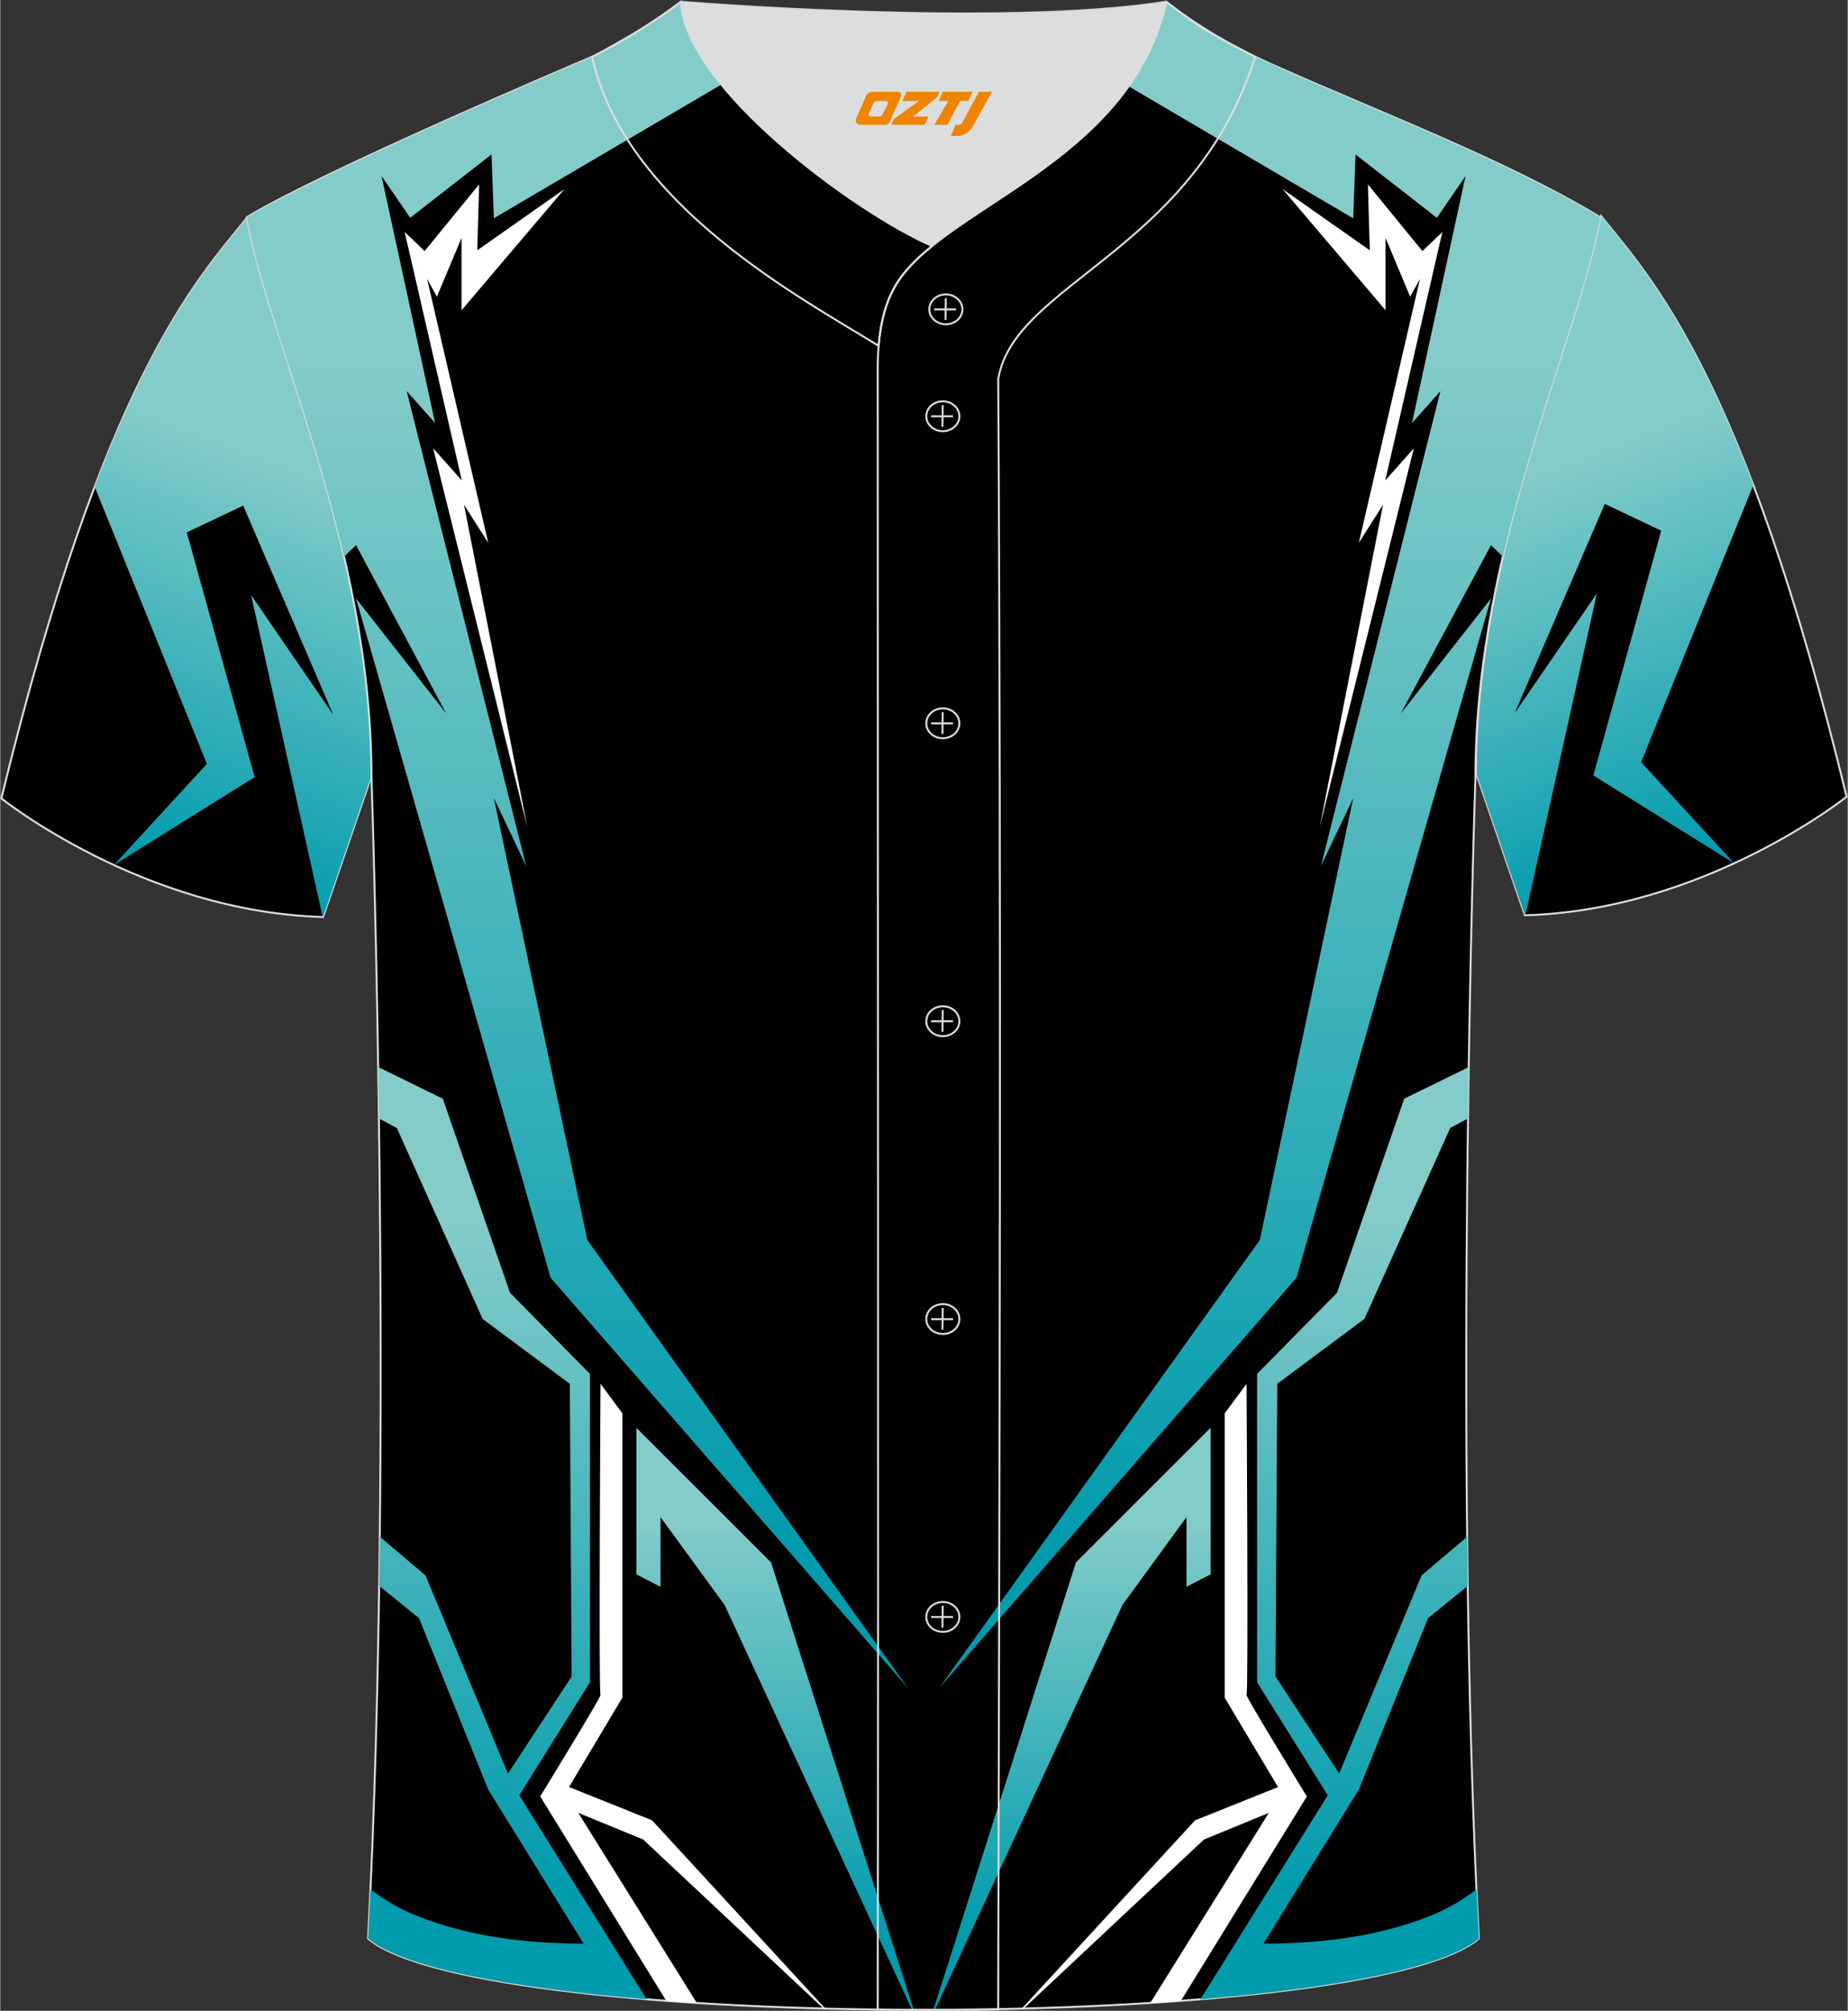
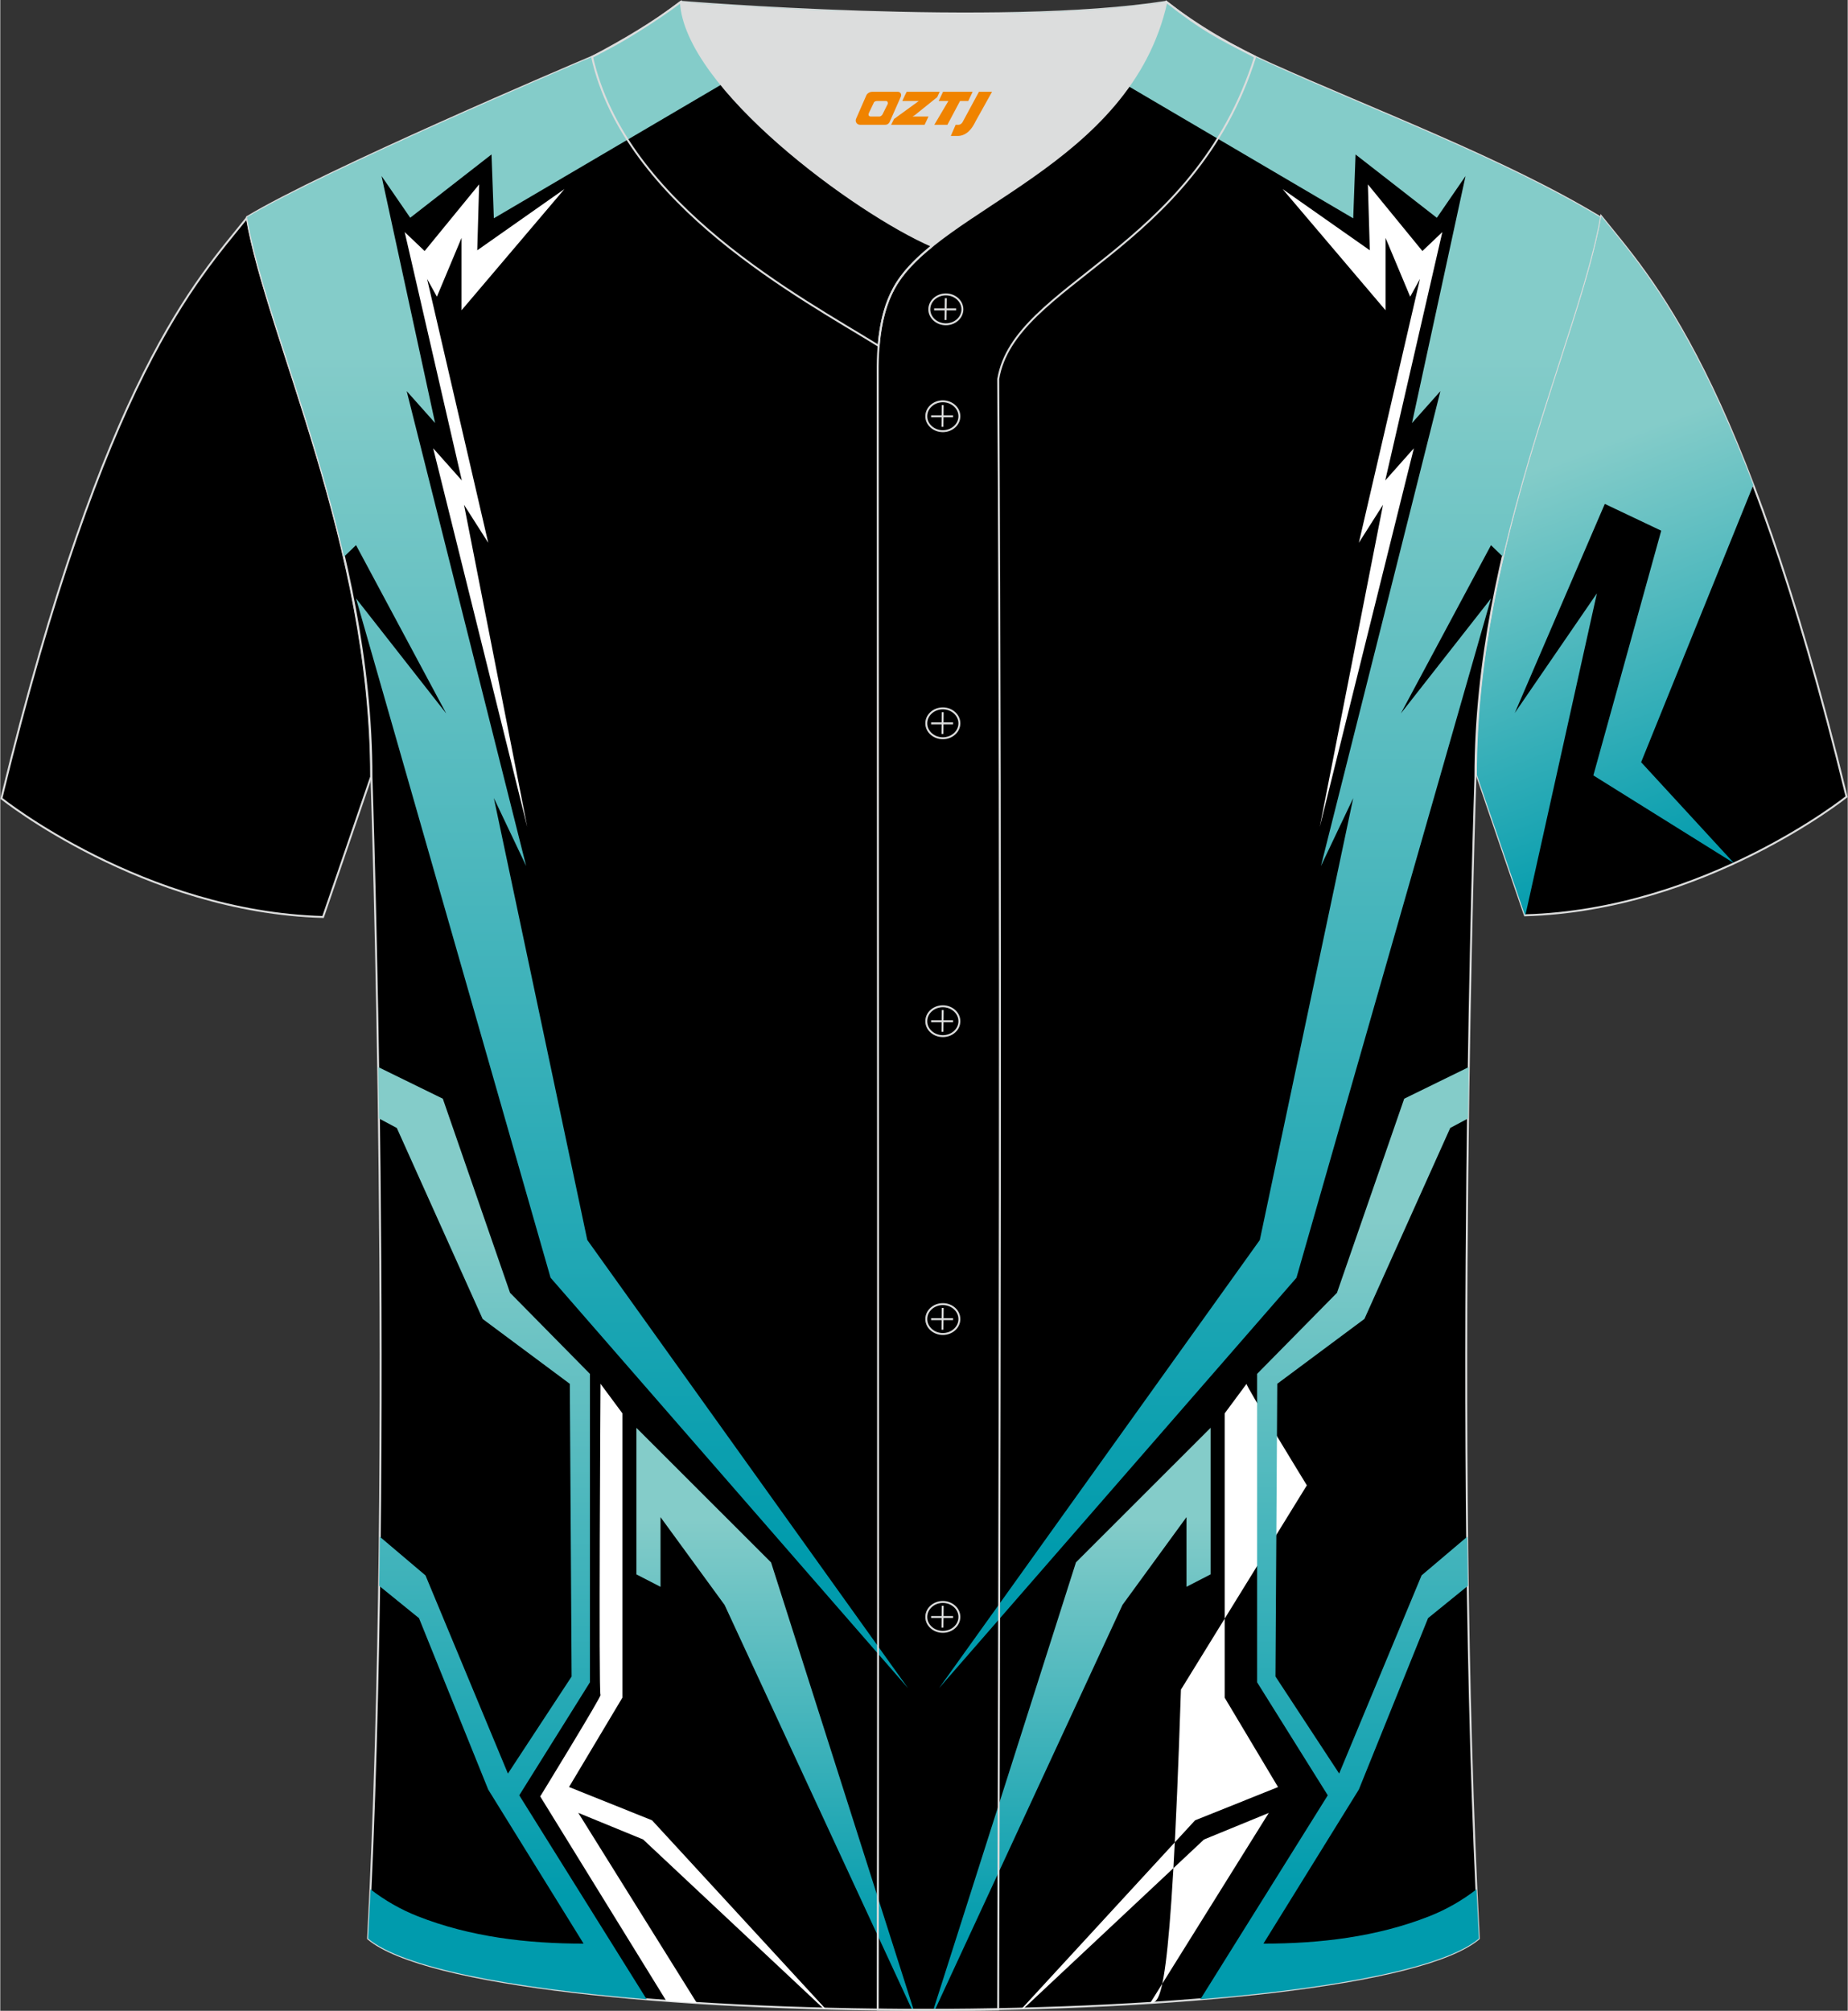
<svg xmlns="http://www.w3.org/2000/svg" version="1.1" id="图层_1" x="0px" y="0px" width="380.86px" height="414.34px" viewBox="0 0 380.85 414.45" enable-background="new 0 0 380.85 414.45" xml:space="preserve">
  <rect x="0" y="0" width="380.85" height="414.45" fill="#333333" stroke="none" />
  <g>
    <path fill-rule="evenodd" clip-rule="evenodd" stroke="#DCDDDD" stroke-width="0.401" stroke-miterlimit="22.926" d="M50.83,44.92   c-10.26,12.83-29.4,32.47-50.6,119.64c0,0,29.23,23.41,66.31,24.44c0,0,7.17-20.85,9.91-28.89C76.45,112.24,55.12,69.7,50.83,44.92   z" />
    <linearGradient id="SVGID_1_" gradientUnits="userSpaceOnUse" x1="61.578" y1="96.07" x2="29.931" y2="178.8">
      <stop offset="0" style="stop-color:#84CCC9" />
      <stop offset="1" style="stop-color:#009BAD" />
    </linearGradient>
-     <path fill-rule="evenodd" clip-rule="evenodd" fill="url(#SVGID_1_)" d="M19.46,100.32l23.13,57.13l-19.17,20.83h0l29.02-18.11   l-13.99-50.44l11.63-5.52l18.55,43.08l-16.92-24.65l14.74,66.34l0,0l0.18-0.26c0.83-2.42,7.26-21.12,9.82-28.63   c0-47.86-21.33-90.4-25.62-115.19C43.81,53.7,32.62,65.68,19.46,100.32z" />
  </g>
  <g>
    <path fill-rule="evenodd" clip-rule="evenodd" stroke="#DCDDDD" stroke-width="0.401" stroke-miterlimit="22.926" d="   M330.02,44.57c10.26,12.83,29.4,32.47,50.6,119.64c0,0-29.23,23.41-66.31,24.44c0,0-7.17-20.85-9.91-28.89   C304.4,111.89,325.73,69.35,330.02,44.57z" />
    <linearGradient id="SVGID_2_" gradientUnits="userSpaceOnUse" x1="-489.824" y1="95.721" x2="-521.47" y2="178.451" gradientTransform="matrix(-1 0 0 1 -170.551 0)">
      <stop offset="0" style="stop-color:#84CCC9" />
      <stop offset="1" style="stop-color:#009BAD" />
    </linearGradient>
    <path fill-rule="evenodd" clip-rule="evenodd" fill="url(#SVGID_2_)" d="M361.39,99.97l-23.13,57.13l19.17,20.83h0l-29.02-18.11   l13.99-50.44l-11.63-5.52l-18.55,43.08l16.92-24.65l-14.74,66.34l0,0l-0.18-0.26c-0.83-2.42-7.26-21.12-9.82-28.63   c0-47.86,21.33-90.4,25.62-115.19C337.04,53.35,348.23,65.33,361.39,99.97z" />
  </g>
  <path fill-rule="evenodd" clip-rule="evenodd" stroke="#DCDDDD" stroke-width="0.401" stroke-linecap="round" stroke-linejoin="round" stroke-miterlimit="22.926" d="  M75.82,399.56c5.4-101.72,0.7-239.38,0.7-239.38c0-47.96-21.39-90.57-25.68-115.42c15.82-9.55,66.93-31.26,71.12-33.04  c6.4-2.7,12.79-7.19,18.33-11.35c0,0,65.62,5.43,100.08,0c6.47,5.05,13.95,9.4,21.47,12.78c21.91,9.84,48.18,19.68,67.94,31.6  c-4.3,24.84-25.68,67.46-25.68,115.42c0,0-4.69,137.64,0.7,239.38C281.6,419.14,99.05,419.14,75.82,399.56z" />
  <path fill-rule="evenodd" clip-rule="evenodd" fill="#FFFFFF" d="M143.59,412.83l-24.43-39.18l13.36,5.48l37.17,34.84l0.38,0.01  l-35.71-38.8l-17.11-6.86l11-18.42v-58.6l-4.51-6.09c0,0-0.4,64.13,0,64.13c0.4,0-12.43,20.92-12.43,20.92l25.97,42.11  C139.36,412.55,141.46,412.69,143.59,412.83z" />
  <linearGradient id="SVGID_3_" gradientUnits="userSpaceOnUse" x1="159.719" y1="313.125" x2="159.719" y2="399.868">
    <stop offset="0" style="stop-color:#84CCC9" />
    <stop offset="1" style="stop-color:#009BAD" />
  </linearGradient>
  <polygon fill-rule="evenodd" clip-rule="evenodd" fill="url(#SVGID_3_)" points="187.97,414.24 149.32,330.8 136.11,312.7   136.11,327.06 131.14,324.5 131.14,294.29 158.9,322.03 188.29,414.24 " />
  <linearGradient id="SVGID_4_" gradientUnits="userSpaceOnUse" x1="104.539" y1="250.947" x2="104.539" y2="390.98">
    <stop offset="0" style="stop-color:#84CCC9" />
    <stop offset="1" style="stop-color:#009BAD" />
  </linearGradient>
  <path fill-rule="evenodd" clip-rule="evenodd" fill="url(#SVGID_4_)" d="M78.07,230.53l3.68,1.96l17.69,39.36l17.97,13.37  l0.37,60.33l-13.13,20l-16.99-40.84l-9.42-7.98c-0.04,3.37-0.08,6.75-0.13,10.13l8.21,6.66l14.27,35.33l19.66,31.75  c-11.51,0-23.31-1.35-34.21-5.65c-3.52-1.39-6.73-3.24-9.72-5.54c-0.16,3.42-0.32,6.8-0.5,10.15c7.15,6.02,29.39,10.19,57.43,12.51  l-26.26-42.04l14.57-23.3v-63.56l-16.47-16.71l-13.86-40.01l-13.32-6.52C77.97,223.36,78.02,226.9,78.07,230.53z" />
  <polygon fill-rule="evenodd" clip-rule="evenodd" fill="#FFFFFF" points="116.31,38.96 95.09,63.95 95.09,49.03 90.01,61.15   87.99,57.49 100.59,111.87 95.6,104.04 108.64,170.44 89.24,92.39 95.15,99.03 83.37,47.83 87.48,51.74 98.72,38 98.33,51.59 " />
-   <path fill-rule="evenodd" clip-rule="evenodd" fill="#FFFFFF" d="M237.07,412.83l24.43-39.17l-13.36,5.48l-37.17,34.84l-0.38,0.01  l35.71-38.8l17.11-6.86l-11-18.42v-58.6l4.51-6.09c0,0,0.4,64.13,0,64.13c-0.4,0,12.43,20.92,12.43,20.92l-25.96,42.11  C241.3,412.54,239.2,412.69,237.07,412.83z" />
+   <path fill-rule="evenodd" clip-rule="evenodd" fill="#FFFFFF" d="M237.07,412.83l24.43-39.17l-13.36,5.48l-37.17,34.84l-0.38,0.01  l35.71-38.8l17.11-6.86l-11-18.42v-58.6l4.51-6.09c-0.4,0,12.43,20.92,12.43,20.92l-25.96,42.11  C241.3,412.54,239.2,412.69,237.07,412.83z" />
  <linearGradient id="SVGID_5_" gradientUnits="userSpaceOnUse" x1="190.328" y1="73.046" x2="190.328" y2="320.602">
    <stop offset="0" style="stop-color:#84CCC9" />
    <stop offset="1" style="stop-color:#009BAD" />
  </linearGradient>
  <path fill-rule="evenodd" clip-rule="evenodd" fill="url(#SVGID_5_)" d="M193.52,347.96l73.69-84.6l40.1-140.01l-18.59,23.71  l18.59-34.69l2.45,2.37c6.65-28.79,17.16-53.35,20.04-69.97c-19.76-11.93-46.04-21.76-67.94-31.6c-7.52-3.38-15-7.73-21.47-12.78  c-9.45,1.49-21.25,2.16-33.39,2.35l71.91,42.26l0.48-13.16l16.76,13.05l5.91-8.6L291.02,87.2l5.86-6.58l-24.63,97.88l6.66-14.01  l-19.26,91.09L193.52,347.96L193.52,347.96z M70.88,114.73l2.46-2.37l18.59,34.69l-18.59-23.71l40.1,140.01l73.69,84.6l-66.12-92.38  l-19.26-91.09l6.66,14.01L83.78,80.61l5.86,6.58L78.6,36.28l5.91,8.6l16.76-13.05l0.48,13.16l72.63-42.68  c-19.25-0.7-34.07-1.93-34.07-1.93c-5.55,4.16-11.94,8.66-18.33,11.35c-4.19,1.78-55.31,23.49-71.12,33.04  C53.71,61.38,64.23,85.94,70.88,114.73z" />
  <polygon fill-rule="evenodd" clip-rule="evenodd" fill="#FFFFFF" points="264.34,38.96 285.57,63.95 285.57,49.03 290.65,61.15   292.67,57.49 280.07,111.87 285.05,104.04 272.01,170.44 291.41,92.39 285.51,99.03 297.28,47.83 293.17,51.74 281.93,38   282.33,51.59 " />
  <path fill-rule="evenodd" clip-rule="evenodd" fill="none" stroke="#DCDDDD" stroke-width="0.401" stroke-miterlimit="22.926" d="  M140.31,0.39c-5.9,4.42-11.8,7.9-18.31,11.34c6.84,30.54,43.28,49.78,59.07,59.55c0.43-5.18,1.57-9.01,3.21-11.96  c1.68-3.07,4.41-5.87,7.8-8.62C176.28,43.85,141.19,18.04,140.31,0.39z" />
  <path fill-rule="evenodd" clip-rule="evenodd" fill="#DCDDDD" d="M192.09,50.71c14.82-11.99,42.18-22.85,48.29-50.32  c-34.46,5.43-100.08,0-100.08,0C141.19,18.04,176.29,43.85,192.09,50.71z" />
  <g>
    <g>
      <path fill-rule="evenodd" clip-rule="evenodd" fill="none" stroke="#DCDDDD" stroke-width="0.401" stroke-miterlimit="22.926" d="    M194.93,66.84c1.88,0,3.41-1.38,3.41-3.08c0-1.71-1.54-3.08-3.41-3.08c-1.88,0-3.41,1.38-3.41,3.08    C191.52,65.46,193.06,66.84,194.93,66.84z" />
      <line fill-rule="evenodd" clip-rule="evenodd" fill="none" stroke="#DCDDDD" stroke-width="0.401" stroke-miterlimit="22.926" x1="194.92" y1="61.46" x2="194.86" y2="65.95" />
      <line fill-rule="evenodd" clip-rule="evenodd" fill="none" stroke="#DCDDDD" stroke-width="0.401" stroke-miterlimit="22.926" x1="192.51" y1="63.77" x2="197.05" y2="63.77" />
    </g>
    <g>
      <path fill-rule="evenodd" clip-rule="evenodd" fill="none" stroke="#DCDDDD" stroke-width="0.401" stroke-miterlimit="22.926" d="    M194.31,88.87c1.88,0,3.41-1.38,3.41-3.08c0-1.69-1.54-3.08-3.41-3.08c-1.88,0-3.41,1.38-3.41,3.08    C190.89,87.49,192.42,88.87,194.31,88.87z" />
      <line fill-rule="evenodd" clip-rule="evenodd" fill="none" stroke="#DCDDDD" stroke-width="0.401" stroke-miterlimit="22.926" x1="194.28" y1="83.5" x2="194.23" y2="87.98" />
      <line fill-rule="evenodd" clip-rule="evenodd" fill="none" stroke="#DCDDDD" stroke-width="0.401" stroke-miterlimit="22.926" x1="191.89" y1="85.8" x2="196.42" y2="85.8" />
    </g>
    <g>
      <path fill-rule="evenodd" clip-rule="evenodd" fill="none" stroke="#DCDDDD" stroke-width="0.401" stroke-miterlimit="22.926" d="    M194.31,152.16c1.88,0,3.41-1.38,3.41-3.08c0-1.69-1.54-3.08-3.41-3.08c-1.88,0-3.41,1.38-3.41,3.08    C190.89,150.78,192.42,152.16,194.31,152.16z" />
      <line fill-rule="evenodd" clip-rule="evenodd" fill="none" stroke="#DCDDDD" stroke-width="0.401" stroke-miterlimit="22.926" x1="194.28" y1="146.79" x2="194.23" y2="151.28" />
      <line fill-rule="evenodd" clip-rule="evenodd" fill="none" stroke="#DCDDDD" stroke-width="0.401" stroke-miterlimit="22.926" x1="191.89" y1="149.09" x2="196.42" y2="149.09" />
    </g>
    <g>
      <path fill-rule="evenodd" clip-rule="evenodd" fill="none" stroke="#DCDDDD" stroke-width="0.401" stroke-miterlimit="22.926" d="    M194.31,213.56c1.88,0,3.41-1.37,3.41-3.08c0-1.69-1.54-3.08-3.41-3.08c-1.88,0-3.41,1.37-3.41,3.08    C190.89,212.17,192.42,213.56,194.31,213.56z" />
      <line fill-rule="evenodd" clip-rule="evenodd" fill="none" stroke="#DCDDDD" stroke-width="0.401" stroke-miterlimit="22.926" x1="194.28" y1="208.19" x2="194.23" y2="212.67" />
      <line fill-rule="evenodd" clip-rule="evenodd" fill="none" stroke="#DCDDDD" stroke-width="0.401" stroke-miterlimit="22.926" x1="191.89" y1="210.49" x2="196.42" y2="210.49" />
    </g>
    <g>
      <path fill-rule="evenodd" clip-rule="evenodd" fill="none" stroke="#DCDDDD" stroke-width="0.401" stroke-miterlimit="22.926" d="    M197.72,271.87c0-1.7-1.53-3.08-3.41-3.08c-1.88,0-3.41,1.38-3.41,3.08c0,1.7,1.53,3.08,3.41,3.08    C196.19,274.95,197.72,273.57,197.72,271.87z" />
      <line fill-rule="evenodd" clip-rule="evenodd" fill="none" stroke="#DCDDDD" stroke-width="0.401" stroke-miterlimit="22.926" x1="194.28" y1="269.58" x2="194.23" y2="274.07" />
      <line fill-rule="evenodd" clip-rule="evenodd" fill="none" stroke="#DCDDDD" stroke-width="0.401" stroke-miterlimit="22.926" x1="191.89" y1="271.89" x2="196.42" y2="271.89" />
    </g>
    <g>
      <path fill-rule="evenodd" clip-rule="evenodd" fill="none" stroke="#DCDDDD" stroke-width="0.401" stroke-miterlimit="22.926" d="    M194.31,336.34c1.88,0,3.41-1.37,3.41-3.08c0-1.69-1.54-3.08-3.41-3.08c-1.88,0-3.41,1.38-3.41,3.08    C190.89,334.96,192.42,336.34,194.31,336.34z" />
      <line fill-rule="evenodd" clip-rule="evenodd" fill="none" stroke="#DCDDDD" stroke-width="0.401" stroke-miterlimit="22.926" x1="194.28" y1="330.98" x2="194.23" y2="335.47" />
      <line fill-rule="evenodd" clip-rule="evenodd" fill="none" stroke="#DCDDDD" stroke-width="0.401" stroke-miterlimit="22.926" x1="191.89" y1="333.28" x2="196.42" y2="333.28" />
    </g>
  </g>
  <linearGradient id="SVGID_6_" gradientUnits="userSpaceOnUse" x1="530.985" y1="313.114" x2="530.985" y2="399.858" gradientTransform="matrix(-1 0 0 1 751.922 0)">
    <stop offset="0" style="stop-color:#84CCC9" />
    <stop offset="1" style="stop-color:#009BAD" />
  </linearGradient>
  <polygon fill-rule="evenodd" clip-rule="evenodd" fill="url(#SVGID_6_)" points="192.69,414.23 231.34,330.79 244.54,312.69   244.54,327.05 249.51,324.49 249.51,294.28 221.75,322.02 192.36,414.23 " />
  <linearGradient id="SVGID_7_" gradientUnits="userSpaceOnUse" x1="475.805" y1="250.937" x2="475.805" y2="390.97" gradientTransform="matrix(-1 0 0 1 751.922 0)">
    <stop offset="0" style="stop-color:#84CCC9" />
    <stop offset="1" style="stop-color:#009BAD" />
  </linearGradient>
  <path fill-rule="evenodd" clip-rule="evenodd" fill="url(#SVGID_7_)" d="M302.59,230.52l-3.68,1.96l-17.69,39.36l-17.97,13.37  l-0.37,60.33l13.13,20l16.99-40.84l9.42-7.98c0.04,3.37,0.08,6.75,0.13,10.13l-8.21,6.66l-14.27,35.33L260.4,400.6  c11.51,0,23.31-1.35,34.21-5.65c3.52-1.39,6.73-3.24,9.72-5.54c0.16,3.42,0.32,6.8,0.5,10.15c-7.15,6.02-29.39,10.19-57.43,12.51  l26.26-42.04l-14.57-23.3v-63.56l16.47-16.71l13.86-40.01l13.32-6.52C302.69,223.35,302.64,226.89,302.59,230.52z" />
  <path fill-rule="evenodd" clip-rule="evenodd" fill="none" stroke="#DCDDDD" stroke-width="0.401" stroke-miterlimit="22.926" d="  M258.69,11.73c-7.75-4-10.65-5.37-18.3-11.34c-7.51,33.76-47.11,42.44-56.11,58.94c-2.06,3.7-3.32,8.78-3.4,16.15  c0,112.95,0.19,225.78,0,338.73c8.38,0,16.47,0.13,24.84-0.03c0.26-111.95,0.66-224.12,0.01-336.05  C209.01,58.27,245.99,51.91,258.69,11.73z" />
  <g>
    <path fill="#F08300" d="M201.75,18.92l-3.4,6.3c-0.2,0.3-0.5,0.5-0.8,0.5h-0.6l-1,2.3h1.2c2,0.1,3.2-1.5,3.9-3L204.45,18.92h-2.5L201.75,18.92z" />
    <polygon fill="#F08300" points="194.55,18.92 ,200.45,18.92 ,199.55,20.82 ,197.85,20.82 ,195.25,25.72 ,192.55,25.72 ,195.45,20.82 ,193.45,20.82 ,194.35,18.92" />
    <polygon fill="#F08300" points="188.55,24.02 ,188.05,24.02 ,188.55,23.72 ,193.15,20.02 ,193.65,18.92 ,186.85,18.92 ,186.55,19.52 ,185.95,20.82 ,188.75,20.82 ,189.35,20.82 ,184.25,24.52    ,183.65,25.72 ,190.25,25.72 ,190.55,25.72 ,191.35,24.02" />
    <path fill="#F08300" d="M185.05,18.92H179.75C179.25,18.92,178.75,19.22,178.55,19.62L176.45,24.42C176.15,25.02,176.55,25.72,177.25,25.72h5.2c0.4,0,0.7-0.2,0.9-0.6L185.65,19.92C185.85,19.42,185.55,18.92,185.05,18.92z M182.95,21.42L181.85,23.62C181.65,23.92,181.35,24.02,181.25,24.02l-1.8,0C179.25,24.02,178.85,23.92,179.05,23.32l1-2.1c0.1-0.3,0.4-0.4,0.7-0.4h1.9   C182.85,20.82,183.05,21.12,182.95,21.42z" />
  </g>
</svg>